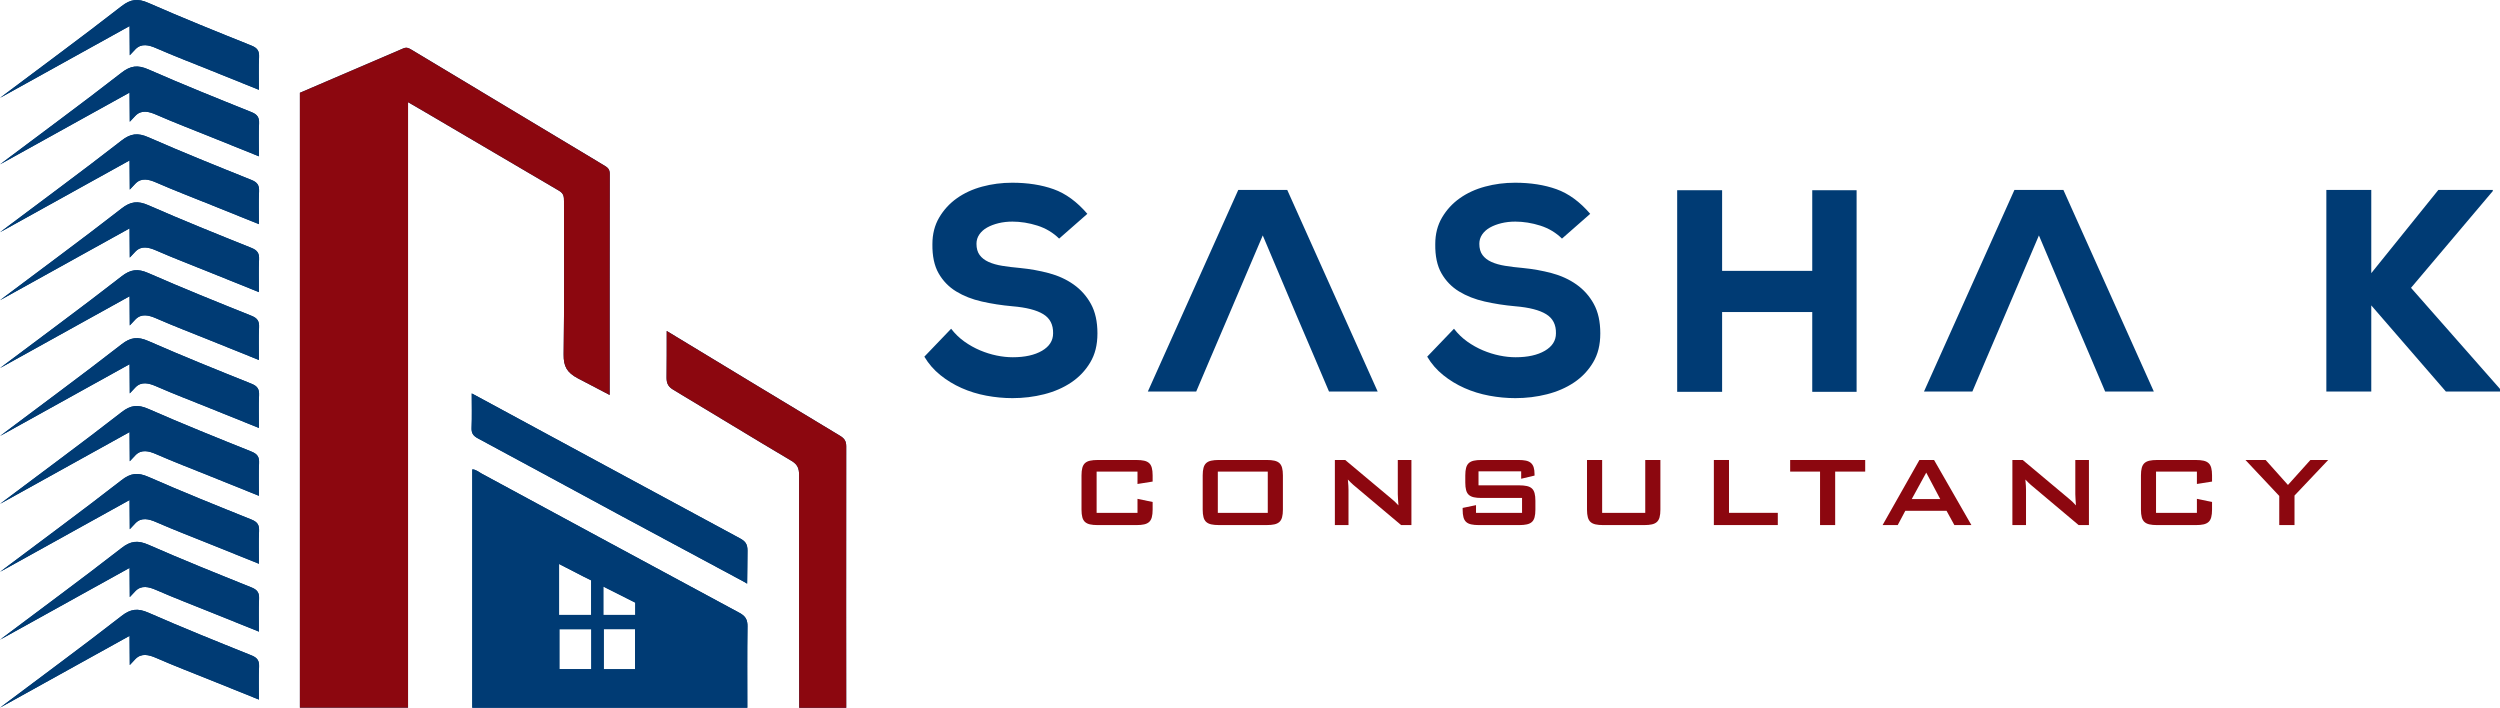
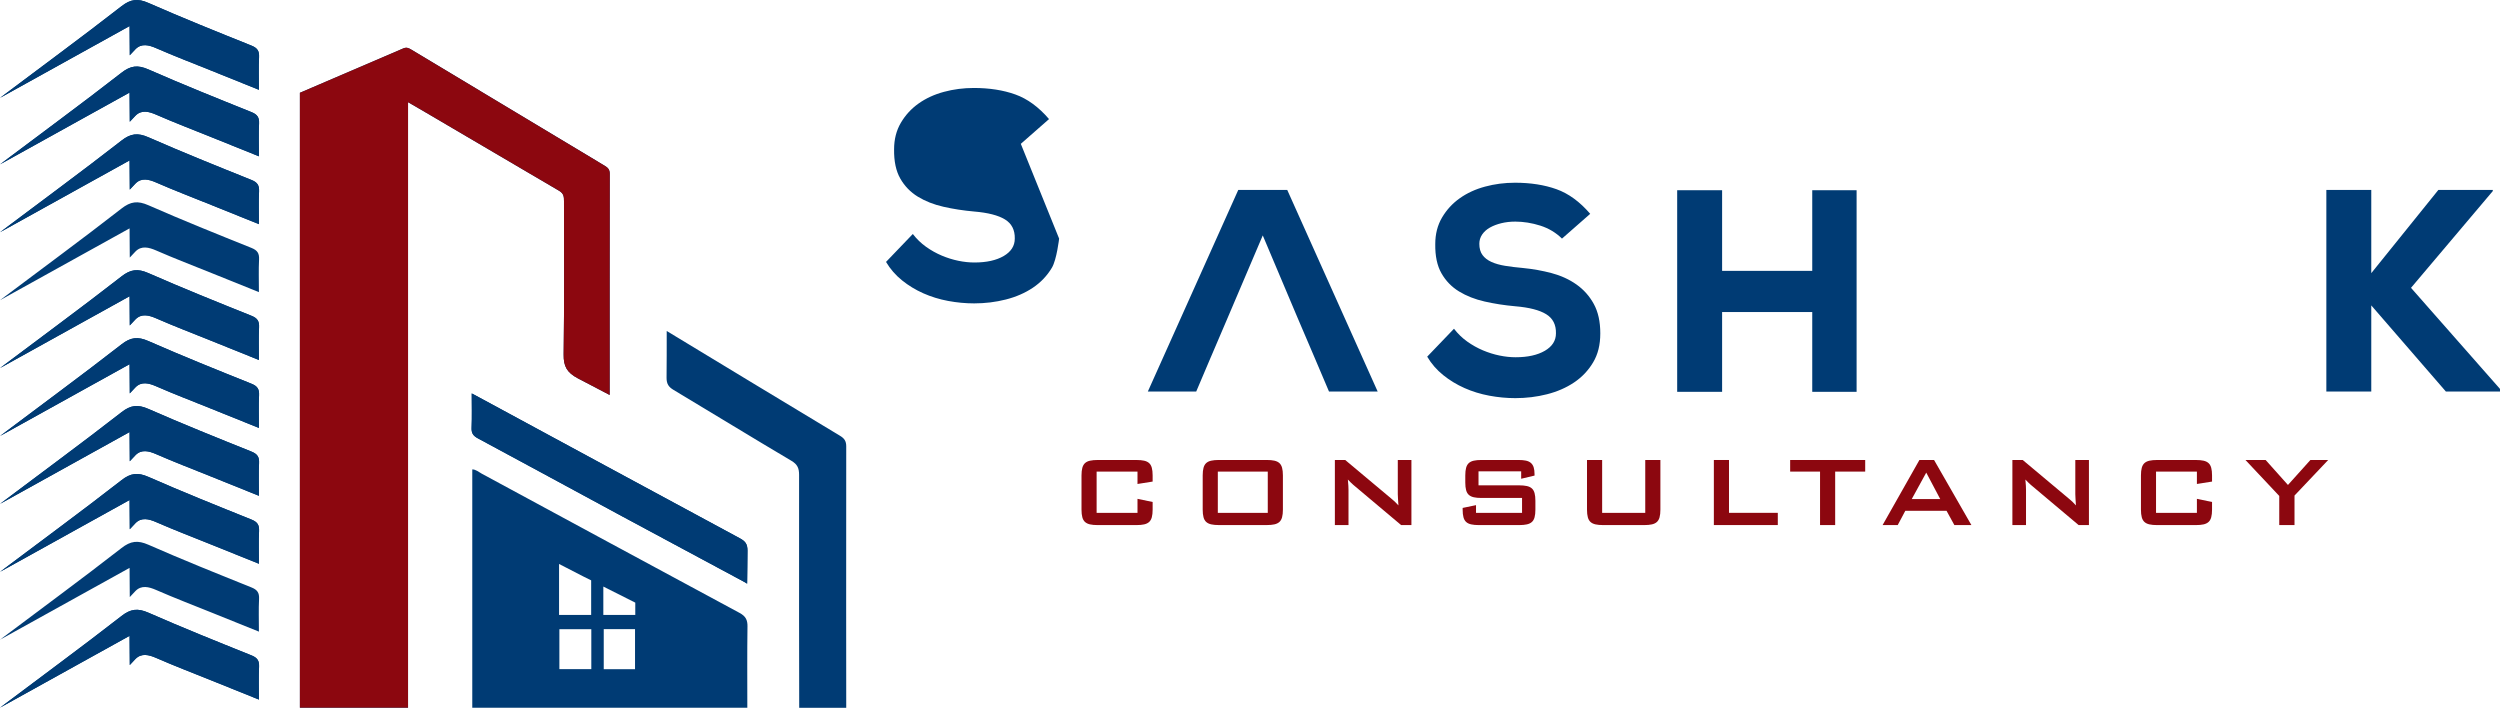
<svg xmlns="http://www.w3.org/2000/svg" id="Layer_2" data-name="Layer 2" viewBox="0 0 1468.01 415.62">
  <defs>
    <style>
      .cls-1 {
        fill: #003b74;
      }

      .cls-2 {
        fill: #8c070f;
      }
    </style>
  </defs>
  <g id="Layer_4" data-name="Layer 4">
    <g>
      <g>
        <g>
          <path class="cls-1" d="m239.6,60v355.53h-63.5V54.49c20.19-8.65,40.49-17.33,60.76-26.08,1.81-.78,3.07-.23,4.56.66,37.91,22.8,75.82,45.58,113.76,68.32,1.85,1.11,2.87,2.25,2.87,4.65-.08,42.99-.06,85.97-.06,129.89-6.55-3.49-12.8-6.67-18.72-9.79-6.34-3.38-8.41-6.99-8.3-14.05.44-29.99.17-59.98.21-89.98,0-2.56-.11-4.48-2.89-6.1-28.71-16.78-87.33-51.37-88.69-52.02Z" />
          <path class="cls-1" d="m391.51,194.36c15.03,9.09,82.05,49.75,101.74,61.52,2.59,1.55,3.66,3.14,3.66,6.23-.1,49.81,0,151.48,0,153.51h-27.61c0-2.2-.19-93.09-.07-136.74.01-3.87-.93-6.18-4.5-8.29-23.17-13.72-46.13-27.8-69.23-41.64-2.87-1.72-4.09-3.49-4.09-7.07.09-8.7.09-17.59.09-27.52Z" />
          <path class="cls-1" d="m436.75,341.55c-23.84-12.8-47.7-25.56-71.51-38.41-28.2-15.22-56.35-30.55-84.58-45.72-2.68-1.44-3.87-2.95-3.74-6.1.27-6.48.08-13.77.08-20.3,1.91.99,3.21,1.7,4.57,2.44,50.98,27.55,101.91,55.19,152.94,82.66,3.21,1.73,4.42,3.41,4.42,7.18,0,5.96-.16,13.43-.2,19.42-.7-.43-1.28-.76-1.97-1.18Z" />
-           <path class="cls-1" d="m438.93,367.96c.06-3.95-1.06-6.12-4.68-8.07-50.51-27.15-100.91-54.49-151.37-81.75-1.8-.97-3.45-2.5-5.56-2.51v139.95h161.51c0-16.07-.13-31.85.09-47.63Zm-91.71,24.97h-18.75v-23.48h18.75v23.48Zm-.09-31.82h-18.85v-29.94c.89.42,3.69,1.87,4.56,2.34,6.24,3.33,14.29,7.28,14.29,7.28v20.32Zm25.76,31.86h-18.37v-23.55h18.37v23.55Zm.15-31.86h-18.76v-16.68c.5.28,18.76,9.44,18.76,9.44v7.24Z" />
          <path class="cls-1" d="m71.25,3.72c5.49-4.28,9.63-4.76,15.93-1.99,19.97,8.78,40.22,16.91,60.47,25.04,3.48,1.4,4.65,3.14,4.47,6.8-.31,6.16-.08,12.34-.08,19.17-9.7-3.91-18.73-7.54-27.75-11.18-10.87-4.39-21.83-8.57-32.57-13.27-4.34-1.9-8.7-2.97-12.19.61-.77.79-2.19,2.35-3.33,3.55,0-5.31-.12-11.24-.12-17.15C50.47,29.5,25.25,43.47,0,57.47,23.77,39.57,47.79,22,71.25,3.72Z" />
          <path class="cls-1" d="m71.25,42.77c5.49-4.28,9.63-4.76,15.93-1.99,19.97,8.78,40.22,16.91,60.47,25.04,3.48,1.4,4.65,3.14,4.47,6.8-.31,6.16-.08,12.34-.08,19.17-9.7-3.91-18.73-7.54-27.75-11.18-10.87-4.39-21.83-8.57-32.57-13.27-4.34-1.9-8.7-2.97-12.19.61-.77.79-2.19,2.35-3.33,3.55,0-5.31-.12-11.24-.12-17.15C50.47,68.54,25.25,82.52,0,96.52c23.77-17.9,47.79-35.47,71.25-53.75Z" />
          <path class="cls-1" d="m71.25,82.61c5.49-4.28,9.63-4.76,15.93-1.99,19.97,8.78,40.22,16.91,60.47,25.04,3.48,1.4,4.65,3.14,4.47,6.8-.31,6.16-.08,12.34-.08,19.17-9.7-3.91-18.73-7.54-27.75-11.18-10.87-4.39-21.83-8.57-32.57-13.27-4.34-1.9-8.7-2.97-12.19.61-.77.79-2.19,2.35-3.33,3.55,0-5.31-.12-11.24-.12-17.15-25.61,14.19-50.83,28.17-76.07,42.17,23.77-17.9,47.79-35.47,71.25-53.75Z" />
          <path class="cls-1" d="m71.25,122.52c5.49-4.28,9.63-4.76,15.93-1.99,19.97,8.78,40.22,16.91,60.47,25.04,3.48,1.4,4.65,3.14,4.47,6.8-.31,6.16-.08,12.34-.08,19.17-9.7-3.91-18.73-7.54-27.75-11.18-10.87-4.39-21.83-8.57-32.57-13.27-4.34-1.9-8.7-2.97-12.19.61-.77.79-2.19,2.35-3.33,3.55,0-5.31-.12-11.24-.12-17.15-25.61,14.19-50.83,28.17-76.07,42.17,23.77-17.9,47.79-35.47,71.25-53.75Z" />
          <path class="cls-1" d="m71.25,162.37c5.49-4.28,9.63-4.76,15.93-1.99,19.97,8.78,40.22,16.91,60.47,25.04,3.48,1.4,4.65,3.14,4.47,6.8-.31,6.16-.08,12.34-.08,19.17-9.7-3.91-18.73-7.54-27.75-11.18-10.87-4.39-21.83-8.57-32.57-13.27-4.34-1.9-8.7-2.97-12.19.61-.77.79-2.19,2.35-3.33,3.55,0-5.31-.12-11.24-.12-17.15-25.61,14.19-50.83,28.17-76.07,42.17,23.77-17.9,47.79-35.47,71.25-53.75Z" />
          <path class="cls-1" d="m71.25,202.27c5.49-4.28,9.63-4.76,15.93-1.99,19.97,8.78,40.22,16.91,60.47,25.04,3.48,1.4,4.65,3.14,4.47,6.8-.31,6.16-.08,12.34-.08,19.17-9.7-3.91-18.73-7.54-27.75-11.18-10.87-4.39-21.83-8.57-32.57-13.27-4.34-1.9-8.7-2.97-12.19.61-.77.79-2.19,2.35-3.33,3.55,0-5.31-.12-11.24-.12-17.15-25.61,14.19-50.83,28.17-76.07,42.17,23.77-17.9,47.79-35.47,71.25-53.75Z" />
          <path class="cls-1" d="m71.25,242.12c5.49-4.28,9.63-4.76,15.93-1.99,19.97,8.78,40.22,16.91,60.47,25.04,3.48,1.4,4.65,3.14,4.47,6.8-.31,6.16-.08,12.34-.08,19.17-9.7-3.91-18.73-7.54-27.75-11.18-10.87-4.39-21.83-8.57-32.57-13.27-4.34-1.9-8.7-2.97-12.19.61-.77.79-2.19,2.35-3.33,3.55,0-5.31-.12-11.24-.12-17.15-25.61,14.19-50.83,28.17-76.07,42.17,23.77-17.9,47.79-35.47,71.25-53.75Z" />
          <path class="cls-1" d="m71.25,282.03c5.49-4.28,9.63-4.76,15.93-1.99,19.97,8.78,40.22,16.91,60.47,25.04,3.48,1.4,4.65,3.14,4.47,6.8-.31,6.16-.08,12.34-.08,19.17-9.7-3.91-18.73-7.54-27.75-11.18-10.87-4.39-21.83-8.57-32.57-13.27-4.34-1.9-8.7-2.97-12.19.61-.77.79-2.19,2.35-3.33,3.55,0-5.31-.12-11.24-.12-17.15-25.61,14.19-50.83,28.17-76.07,42.17,23.77-17.9,47.79-35.47,71.25-53.75Z" />
-           <path class="cls-1" d="m71.25,321.88c5.49-4.28,9.63-4.76,15.93-1.99,19.97,8.78,40.22,16.91,60.47,25.04,3.48,1.4,4.65,3.14,4.47,6.8-.31,6.16-.08,12.34-.08,19.17-9.7-3.91-18.73-7.54-27.75-11.18-10.87-4.39-21.83-8.57-32.57-13.27-4.34-1.9-8.7-2.97-12.19.61-.77.79-2.19,2.35-3.33,3.55,0-5.31-.12-11.24-.12-17.15-25.61,14.19-50.83,28.17-76.07,42.17,23.77-17.9,47.79-35.47,71.25-53.75Z" />
          <path class="cls-1" d="m71.25,361.78c5.49-4.28,9.63-4.76,15.93-1.99,19.97,8.78,40.22,16.91,60.47,25.04,3.48,1.4,4.65,3.14,4.47,6.8-.31,6.16-.08,12.34-.08,19.17-9.7-3.91-18.73-7.54-27.75-11.18-10.87-4.39-21.83-8.57-32.57-13.27-4.34-1.9-8.7-2.97-12.19.61-.77.79-2.19,2.35-3.33,3.55,0-5.31-.12-11.24-.12-17.15-25.61,14.19-50.83,28.17-76.07,42.17,23.77-17.9,47.79-35.47,71.25-53.75Z" />
        </g>
        <g>
          <path class="cls-2" d="m239.6,60v355.53h-63.5V54.49c20.19-8.65,40.49-17.33,60.76-26.08,1.81-.78,3.07-.23,4.56.66,37.91,22.8,75.82,45.58,113.76,68.32,1.85,1.11,2.87,2.25,2.87,4.65-.08,42.99-.06,85.97-.06,129.89-6.55-3.49-12.8-6.67-18.72-9.79-6.34-3.38-8.41-6.99-8.3-14.05.44-29.99.17-59.98.21-89.98,0-2.56-.11-4.48-2.89-6.1-28.71-16.78-87.33-51.37-88.69-52.02Z" />
-           <path class="cls-2" d="m391.51,194.36c15.03,9.09,82.05,49.75,101.74,61.52,2.59,1.55,3.66,3.14,3.66,6.23-.1,49.81,0,151.48,0,153.51h-27.61c0-2.2-.19-93.09-.07-136.74.01-3.87-.93-6.18-4.5-8.29-23.17-13.72-46.13-27.8-69.23-41.64-2.87-1.72-4.09-3.49-4.09-7.07.09-8.7.09-17.59.09-27.52Z" />
          <path class="cls-1" d="m436.75,341.55c-23.84-12.8-47.7-25.56-71.51-38.41-28.2-15.22-56.35-30.55-84.58-45.72-2.68-1.44-3.87-2.95-3.74-6.1.27-6.48.08-13.77.08-20.3,1.91.99,3.21,1.7,4.57,2.44,50.98,27.55,101.91,55.19,152.94,82.66,3.21,1.73,4.42,3.41,4.42,7.18,0,5.96-.16,13.43-.2,19.42-.7-.43-1.28-.76-1.97-1.18Z" />
          <path class="cls-1" d="m438.93,367.96c.06-3.95-1.06-6.12-4.68-8.07-50.51-27.15-100.91-54.49-151.37-81.75-1.8-.97-3.45-2.5-5.56-2.51v139.95h161.51c0-16.07-.13-31.85.09-47.63Zm-91.71,24.97h-18.75v-23.48h18.75v23.48Zm-.09-31.82h-18.85v-29.94c.89.42,3.69,1.87,4.56,2.34,6.24,3.33,14.29,7.28,14.29,7.28v20.32Zm25.76,31.86h-18.37v-23.55h18.37v23.55Zm.15-31.86h-18.76v-16.68c.5.28,18.76,9.44,18.76,9.44v7.24Z" />
          <path class="cls-1" d="m71.25,3.72c5.49-4.28,9.63-4.76,15.93-1.99,19.97,8.78,40.22,16.91,60.47,25.04,3.48,1.4,4.65,3.14,4.47,6.8-.31,6.16-.08,12.34-.08,19.17-9.7-3.91-18.73-7.54-27.75-11.18-10.87-4.39-21.83-8.57-32.57-13.27-4.34-1.9-8.7-2.97-12.19.61-.77.79-2.19,2.35-3.33,3.55,0-5.31-.12-11.24-.12-17.15C50.47,29.5,25.25,43.47,0,57.47,23.77,39.57,47.79,22,71.25,3.72Z" />
          <path class="cls-1" d="m71.25,42.77c5.49-4.28,9.63-4.76,15.93-1.99,19.97,8.78,40.22,16.91,60.47,25.04,3.48,1.4,4.65,3.14,4.47,6.8-.31,6.16-.08,12.34-.08,19.17-9.7-3.91-18.73-7.54-27.75-11.18-10.87-4.39-21.83-8.57-32.57-13.27-4.34-1.9-8.7-2.97-12.19.61-.77.79-2.19,2.35-3.33,3.55,0-5.31-.12-11.24-.12-17.15C50.47,68.54,25.25,82.52,0,96.52c23.77-17.9,47.79-35.47,71.25-53.75Z" />
          <path class="cls-1" d="m71.25,82.61c5.49-4.28,9.63-4.76,15.93-1.99,19.97,8.78,40.22,16.91,60.47,25.04,3.48,1.4,4.65,3.14,4.47,6.8-.31,6.16-.08,12.34-.08,19.17-9.7-3.91-18.73-7.54-27.75-11.18-10.87-4.39-21.83-8.57-32.57-13.27-4.34-1.9-8.7-2.97-12.19.61-.77.79-2.19,2.35-3.33,3.55,0-5.31-.12-11.24-.12-17.15-25.61,14.19-50.83,28.17-76.07,42.17,23.77-17.9,47.79-35.47,71.25-53.75Z" />
-           <path class="cls-1" d="m71.25,122.52c5.49-4.28,9.63-4.76,15.93-1.99,19.97,8.78,40.22,16.91,60.47,25.04,3.48,1.4,4.65,3.14,4.47,6.8-.31,6.16-.08,12.34-.08,19.17-9.7-3.91-18.73-7.54-27.75-11.18-10.87-4.39-21.83-8.57-32.57-13.27-4.34-1.9-8.7-2.97-12.19.61-.77.79-2.19,2.35-3.33,3.55,0-5.31-.12-11.24-.12-17.15-25.61,14.19-50.83,28.17-76.07,42.17,23.77-17.9,47.79-35.47,71.25-53.75Z" />
          <path class="cls-1" d="m71.25,162.37c5.49-4.28,9.63-4.76,15.93-1.99,19.97,8.78,40.22,16.91,60.47,25.04,3.48,1.4,4.65,3.14,4.47,6.8-.31,6.16-.08,12.34-.08,19.17-9.7-3.91-18.73-7.54-27.75-11.18-10.87-4.39-21.83-8.57-32.57-13.27-4.34-1.9-8.7-2.97-12.19.61-.77.79-2.19,2.35-3.33,3.55,0-5.31-.12-11.24-.12-17.15-25.61,14.19-50.83,28.17-76.07,42.17,23.77-17.9,47.79-35.47,71.25-53.75Z" />
          <path class="cls-1" d="m71.25,202.27c5.49-4.28,9.63-4.76,15.93-1.99,19.97,8.78,40.22,16.91,60.47,25.04,3.48,1.4,4.65,3.14,4.47,6.8-.31,6.16-.08,12.34-.08,19.17-9.7-3.91-18.73-7.54-27.75-11.18-10.87-4.39-21.83-8.57-32.57-13.27-4.34-1.9-8.7-2.97-12.19.61-.77.79-2.19,2.35-3.33,3.55,0-5.31-.12-11.24-.12-17.15-25.61,14.19-50.83,28.17-76.07,42.17,23.77-17.9,47.79-35.47,71.25-53.75Z" />
          <path class="cls-1" d="m71.25,242.12c5.49-4.28,9.63-4.76,15.93-1.99,19.97,8.78,40.22,16.91,60.47,25.04,3.48,1.4,4.65,3.14,4.47,6.8-.31,6.16-.08,12.34-.08,19.17-9.7-3.91-18.73-7.54-27.75-11.18-10.87-4.39-21.83-8.57-32.57-13.27-4.34-1.9-8.7-2.97-12.19.61-.77.79-2.19,2.35-3.33,3.55,0-5.31-.12-11.24-.12-17.15-25.61,14.19-50.83,28.17-76.07,42.17,23.77-17.9,47.79-35.47,71.25-53.75Z" />
          <path class="cls-1" d="m71.25,282.03c5.49-4.28,9.63-4.76,15.93-1.99,19.97,8.78,40.22,16.91,60.47,25.04,3.48,1.4,4.65,3.14,4.47,6.8-.31,6.16-.08,12.34-.08,19.17-9.7-3.91-18.73-7.54-27.75-11.18-10.87-4.39-21.83-8.57-32.57-13.27-4.34-1.9-8.7-2.97-12.19.61-.77.79-2.19,2.35-3.33,3.55,0-5.31-.12-11.24-.12-17.15-25.61,14.19-50.83,28.17-76.07,42.17,23.77-17.9,47.79-35.47,71.25-53.75Z" />
          <path class="cls-1" d="m71.25,321.88c5.49-4.28,9.63-4.76,15.93-1.99,19.97,8.78,40.22,16.91,60.47,25.04,3.48,1.4,4.65,3.14,4.47,6.8-.31,6.16-.08,12.34-.08,19.17-9.7-3.91-18.73-7.54-27.75-11.18-10.87-4.39-21.83-8.57-32.57-13.27-4.34-1.9-8.7-2.97-12.19.61-.77.79-2.19,2.35-3.33,3.55,0-5.31-.12-11.24-.12-17.15-25.61,14.19-50.83,28.17-76.07,42.17,23.77-17.9,47.79-35.47,71.25-53.75Z" />
          <path class="cls-1" d="m71.25,361.78c5.49-4.28,9.63-4.76,15.93-1.99,19.97,8.78,40.22,16.91,60.47,25.04,3.48,1.4,4.65,3.14,4.47,6.8-.31,6.16-.08,12.34-.08,19.17-9.7-3.91-18.73-7.54-27.75-11.18-10.87-4.39-21.83-8.57-32.57-13.27-4.34-1.9-8.7-2.97-12.19.61-.77.79-2.19,2.35-3.33,3.55,0-5.31-.12-11.24-.12-17.15-25.61,14.19-50.83,28.17-76.07,42.17,23.77-17.9,47.79-35.47,71.25-53.75Z" />
        </g>
      </g>
      <g>
        <g>
-           <path class="cls-1" d="m621.92,140.11c-1.69-1.69-3.61-3.18-5.75-4.48-2.14-1.29-4.46-2.34-6.93-3.13-2.48-.79-4.96-1.38-7.44-1.78-2.48-.39-4.9-.59-7.27-.59-2.93,0-5.67.31-8.2.93-2.54.62-4.76,1.47-6.68,2.54-1.92,1.07-3.44,2.43-4.57,4.06-1.13,1.64-1.69,3.47-1.69,5.5,0,2.71.62,4.9,1.86,6.59,1.24,1.69,2.99,3.04,5.24,4.06,2.25,1.01,4.93,1.78,8.03,2.28,3.1.51,6.57.93,10.4,1.27,5.86.57,11.53,1.58,17,3.04,5.47,1.47,10.32,3.69,14.54,6.68,4.23,2.99,7.61,6.79,10.15,11.42,2.54,4.62,3.81,10.38,3.81,17.25s-1.41,12.35-4.23,17.08c-2.82,4.74-6.54,8.65-11.16,11.75-4.62,3.1-9.92,5.41-15.9,6.93-5.98,1.52-12.18,2.28-18.6,2.28-5.07,0-10.18-.48-15.31-1.44-5.13-.96-9.98-2.45-14.54-4.48-4.57-2.03-8.74-4.57-12.51-7.61-3.78-3.04-6.91-6.65-9.39-10.82l15.73-16.4c2.25,2.93,4.85,5.44,7.78,7.53,2.93,2.09,6,3.8,9.22,5.16,3.21,1.35,6.45,2.37,9.72,3.04,3.27.68,6.43,1.01,9.47,1.01,7.1,0,12.82-1.27,17.17-3.8,4.34-2.54,6.51-5.95,6.51-10.23.11-5.07-1.8-8.82-5.75-11.25-3.95-2.42-9.98-3.97-18.1-4.65-6.32-.56-12.32-1.49-18.01-2.79-5.69-1.29-10.71-3.27-15.05-5.92-4.34-2.65-7.78-6.2-10.32-10.65-2.54-4.45-3.75-10.17-3.64-17.17,0-5.86,1.32-11.05,3.97-15.56,2.65-4.51,6.11-8.29,10.4-11.33,4.28-3.04,9.24-5.33,14.88-6.85,5.64-1.52,11.5-2.28,17.59-2.28,9.13,0,17.25,1.27,24.35,3.81,7.1,2.54,13.7,7.36,19.79,14.46l-16.57,14.54Z" />
+           <path class="cls-1" d="m621.92,140.11s-1.41,12.35-4.23,17.08c-2.82,4.74-6.54,8.65-11.16,11.75-4.62,3.1-9.92,5.41-15.9,6.93-5.98,1.52-12.18,2.28-18.6,2.28-5.07,0-10.18-.48-15.31-1.44-5.13-.96-9.98-2.45-14.54-4.48-4.57-2.03-8.74-4.57-12.51-7.61-3.78-3.04-6.91-6.65-9.39-10.82l15.73-16.4c2.25,2.93,4.85,5.44,7.78,7.53,2.93,2.09,6,3.8,9.22,5.16,3.21,1.35,6.45,2.37,9.72,3.04,3.27.68,6.43,1.01,9.47,1.01,7.1,0,12.82-1.27,17.17-3.8,4.34-2.54,6.51-5.95,6.51-10.23.11-5.07-1.8-8.82-5.75-11.25-3.95-2.42-9.98-3.97-18.1-4.65-6.32-.56-12.32-1.49-18.01-2.79-5.69-1.29-10.71-3.27-15.05-5.92-4.34-2.65-7.78-6.2-10.32-10.65-2.54-4.45-3.75-10.17-3.64-17.17,0-5.86,1.32-11.05,3.97-15.56,2.65-4.51,6.11-8.29,10.4-11.33,4.28-3.04,9.24-5.33,14.88-6.85,5.64-1.52,11.5-2.28,17.59-2.28,9.13,0,17.25,1.27,24.35,3.81,7.1,2.54,13.7,7.36,19.79,14.46l-16.57,14.54Z" />
          <path class="cls-1" d="m711.05,209.61l-8.62,20.29h-28.41l53.1-118.38h28.75l53.1,118.38h-28.58l-8.62-20.29-9.98-23.34-20.29-48.03-20.46,48.03-9.98,23.34Z" />
          <path class="cls-1" d="m917.2,140.11c-1.69-1.69-3.61-3.18-5.75-4.48-2.14-1.29-4.46-2.34-6.93-3.13-2.48-.79-4.96-1.38-7.44-1.78-2.48-.39-4.9-.59-7.27-.59-2.93,0-5.67.31-8.2.93-2.54.62-4.76,1.47-6.68,2.54-1.92,1.07-3.44,2.43-4.57,4.06-1.13,1.64-1.69,3.47-1.69,5.5,0,2.71.62,4.9,1.86,6.59,1.24,1.69,2.99,3.04,5.24,4.06,2.25,1.01,4.93,1.78,8.03,2.28,3.1.51,6.57.93,10.4,1.27,5.86.57,11.53,1.58,17,3.04,5.47,1.47,10.32,3.69,14.54,6.68,4.23,2.99,7.61,6.79,10.15,11.42,2.54,4.62,3.81,10.38,3.81,17.25s-1.41,12.35-4.23,17.08c-2.82,4.74-6.54,8.65-11.16,11.75-4.62,3.1-9.92,5.41-15.9,6.93-5.98,1.52-12.18,2.28-18.6,2.28-5.07,0-10.18-.48-15.31-1.44-5.13-.96-9.98-2.45-14.54-4.48-4.57-2.03-8.74-4.57-12.51-7.61-3.78-3.04-6.91-6.65-9.39-10.82l15.73-16.4c2.25,2.93,4.85,5.44,7.78,7.53,2.93,2.09,6,3.8,9.22,5.16,3.21,1.35,6.45,2.37,9.72,3.04,3.27.68,6.43,1.01,9.47,1.01,7.1,0,12.82-1.27,17.17-3.8,4.34-2.54,6.51-5.95,6.51-10.23.11-5.07-1.8-8.82-5.75-11.25-3.95-2.42-9.98-3.97-18.1-4.65-6.32-.56-12.32-1.49-18.01-2.79-5.69-1.29-10.71-3.27-15.05-5.92-4.34-2.65-7.78-6.2-10.32-10.65-2.54-4.45-3.75-10.17-3.64-17.17,0-5.86,1.32-11.05,3.97-15.56,2.65-4.51,6.11-8.29,10.4-11.33,4.28-3.04,9.24-5.33,14.88-6.85,5.64-1.52,11.5-2.28,17.59-2.28,9.13,0,17.25,1.27,24.35,3.81,7.1,2.54,13.7,7.36,19.79,14.46l-16.57,14.54Z" />
          <path class="cls-1" d="m1064.16,230.08v-46.85h-52.93v46.85h-26.38v-118.38h26.38v47.35h52.93v-47.35h26.04v118.38h-26.04Z" />
-           <path class="cls-1" d="m1166.81,209.61l-8.62,20.29h-28.41l53.1-118.38h28.75l53.1,118.38h-28.58l-8.62-20.29-9.98-23.34-20.29-48.03-20.46,48.03-9.98,23.34Z" />
          <path class="cls-1" d="m1463.78,112.2l-48.03,56.82,52.26,59.36v1.52h-31.79l-43.8-50.57v50.57h-26.38v-118.38h26.38v48.88l39.4-48.88h31.96v.68Z" />
        </g>
        <g>
          <path class="cls-2" d="m643.94,276.92v24.22h24v-8.22l8.89,1.85v4.52c0,1.78-.16,3.26-.48,4.44-.32,1.19-.85,2.11-1.59,2.78-.74.67-1.72,1.14-2.93,1.41-1.21.27-2.7.41-4.48.41h-22.81c-1.78,0-3.27-.14-4.48-.41-1.21-.27-2.18-.74-2.93-1.41s-1.27-1.59-1.59-2.78c-.32-1.18-.48-2.67-.48-4.44v-20.14c0-1.78.16-3.26.48-4.44.32-1.18.85-2.11,1.59-2.78.74-.67,1.71-1.14,2.93-1.41,1.21-.27,2.7-.41,4.48-.41h22.81c1.78,0,3.27.14,4.48.41,1.21.27,2.19.74,2.93,1.41.74.67,1.27,1.59,1.59,2.78.32,1.19.48,2.67.48,4.44v3.63l-8.89,1.41v-7.26h-24Z" />
          <path class="cls-2" d="m706.71,274.7c.32-1.18.85-2.11,1.59-2.78.74-.67,1.71-1.14,2.93-1.41,1.21-.27,2.7-.41,4.48-.41h28.14c1.78,0,3.27.14,4.48.41,1.21.27,2.18.74,2.93,1.41.74.67,1.27,1.59,1.59,2.78.32,1.19.48,2.67.48,4.44v20.14c0,1.78-.16,3.26-.48,4.44-.32,1.19-.85,2.11-1.59,2.78s-1.72,1.14-2.93,1.41c-1.21.27-2.7.41-4.48.41h-28.14c-1.78,0-3.27-.14-4.48-.41-1.21-.27-2.18-.74-2.93-1.41s-1.27-1.59-1.59-2.78c-.32-1.18-.48-2.67-.48-4.44v-20.14c0-1.78.16-3.26.48-4.44Zm37.73,26.44v-24.22h-29.33v24.22h29.33Z" />
          <path class="cls-2" d="m783.84,270.11h6.07l26.88,22.51c.79.64,1.54,1.3,2.26,1.96.72.67,1.42,1.4,2.11,2.19-.1-1.58-.19-2.93-.26-4.04-.07-1.11-.11-1.96-.11-2.56v-20.07h8v38.21h-6.07l-28.07-23.62c-.54-.49-1.07-.99-1.59-1.48-.52-.49-1.05-1.04-1.59-1.63.15,1.48.25,2.73.3,3.74.05,1.01.07,1.79.07,2.33v20.66h-8v-38.21Z" />
          <path class="cls-2" d="m868.19,276.77v8.22h23.85c1.78,0,3.28.14,4.52.41,1.23.27,2.22.74,2.96,1.41.74.67,1.27,1.59,1.59,2.78.32,1.18.48,2.67.48,4.44v5.26c0,1.78-.16,3.26-.48,4.44-.32,1.19-.85,2.11-1.59,2.78s-1.73,1.14-2.96,1.41c-1.23.27-2.74.41-4.52.41h-23.62c-1.78,0-3.28-.14-4.52-.41-1.23-.27-2.22-.74-2.96-1.41s-1.27-1.59-1.59-2.78c-.32-1.18-.48-2.67-.48-4.44v-1.04l7.85-1.63v4.52h27.03v-8.74h-23.85c-1.78,0-3.27-.13-4.48-.41-1.21-.27-2.18-.74-2.93-1.41-.74-.67-1.27-1.59-1.59-2.78-.32-1.18-.48-2.67-.48-4.44v-4.22c0-1.78.16-3.26.48-4.44.32-1.18.85-2.11,1.59-2.78.74-.67,1.71-1.14,2.93-1.41,1.21-.27,2.7-.41,4.48-.41h21.7c1.73,0,3.18.12,4.37.37s2.16.69,2.93,1.33c.76.64,1.32,1.51,1.67,2.59.34,1.09.52,2.44.52,4.07v.81l-7.85,1.85v-4.37h-25.03Z" />
          <path class="cls-2" d="m940.77,301.14h25.33v-31.03h8.89v29.18c0,1.78-.16,3.26-.48,4.44-.32,1.19-.85,2.11-1.59,2.78s-1.72,1.14-2.93,1.41c-1.21.27-2.7.41-4.48.41h-24.14c-1.78,0-3.27-.14-4.48-.41-1.21-.27-2.19-.74-2.93-1.41-.74-.67-1.27-1.59-1.59-2.78-.32-1.18-.48-2.67-.48-4.44v-29.18h8.89v31.03Z" />
          <path class="cls-2" d="m1006.38,270.11h8.89v31.03h28.66v7.18h-37.55v-38.21Z" />
          <path class="cls-2" d="m1077.63,308.32h-8.89v-31.4h-17.55v-6.81h44.06v6.81h-17.63v31.4Z" />
          <path class="cls-2" d="m1127.1,270.11h8.59l21.92,38.21h-10l-4.59-8.37h-24.22l-4.44,8.37h-8.89l21.62-38.21Zm12.22,22.96l-8.22-15.55-8.52,15.55h16.74Z" />
          <path class="cls-2" d="m1181.68,270.11h6.07l26.88,22.51c.79.64,1.54,1.3,2.26,1.96.71.67,1.42,1.4,2.11,2.19-.1-1.58-.19-2.93-.26-4.04-.07-1.11-.11-1.96-.11-2.56v-20.07h8v38.21h-6.07l-28.07-23.62c-.54-.49-1.07-.99-1.59-1.48-.52-.49-1.05-1.04-1.59-1.63.15,1.48.25,2.73.3,3.74.05,1.01.07,1.79.07,2.33v20.66h-8v-38.21Z" />
          <path class="cls-2" d="m1266.03,276.92v24.22h24v-8.22l8.89,1.85v4.52c0,1.78-.16,3.26-.48,4.44-.32,1.19-.85,2.11-1.59,2.78-.74.67-1.72,1.14-2.92,1.41-1.21.27-2.7.41-4.48.41h-22.81c-1.78,0-3.27-.14-4.48-.41-1.21-.27-2.18-.74-2.92-1.41-.74-.67-1.27-1.59-1.59-2.78-.32-1.18-.48-2.67-.48-4.44v-20.14c0-1.78.16-3.26.48-4.44.32-1.18.85-2.11,1.59-2.78.74-.67,1.71-1.14,2.92-1.41,1.21-.27,2.7-.41,4.48-.41h22.81c1.78,0,3.27.14,4.48.41,1.21.27,2.18.74,2.92,1.41.74.67,1.27,1.59,1.59,2.78.32,1.19.48,2.67.48,4.44v3.63l-8.89,1.41v-7.26h-24Z" />
          <path class="cls-2" d="m1338.39,291.22l-19.85-21.11h11.85l13.11,14.66,13.18-14.66h10.44l-19.77,20.88v17.33h-8.96v-17.11Z" />
        </g>
      </g>
    </g>
  </g>
</svg>